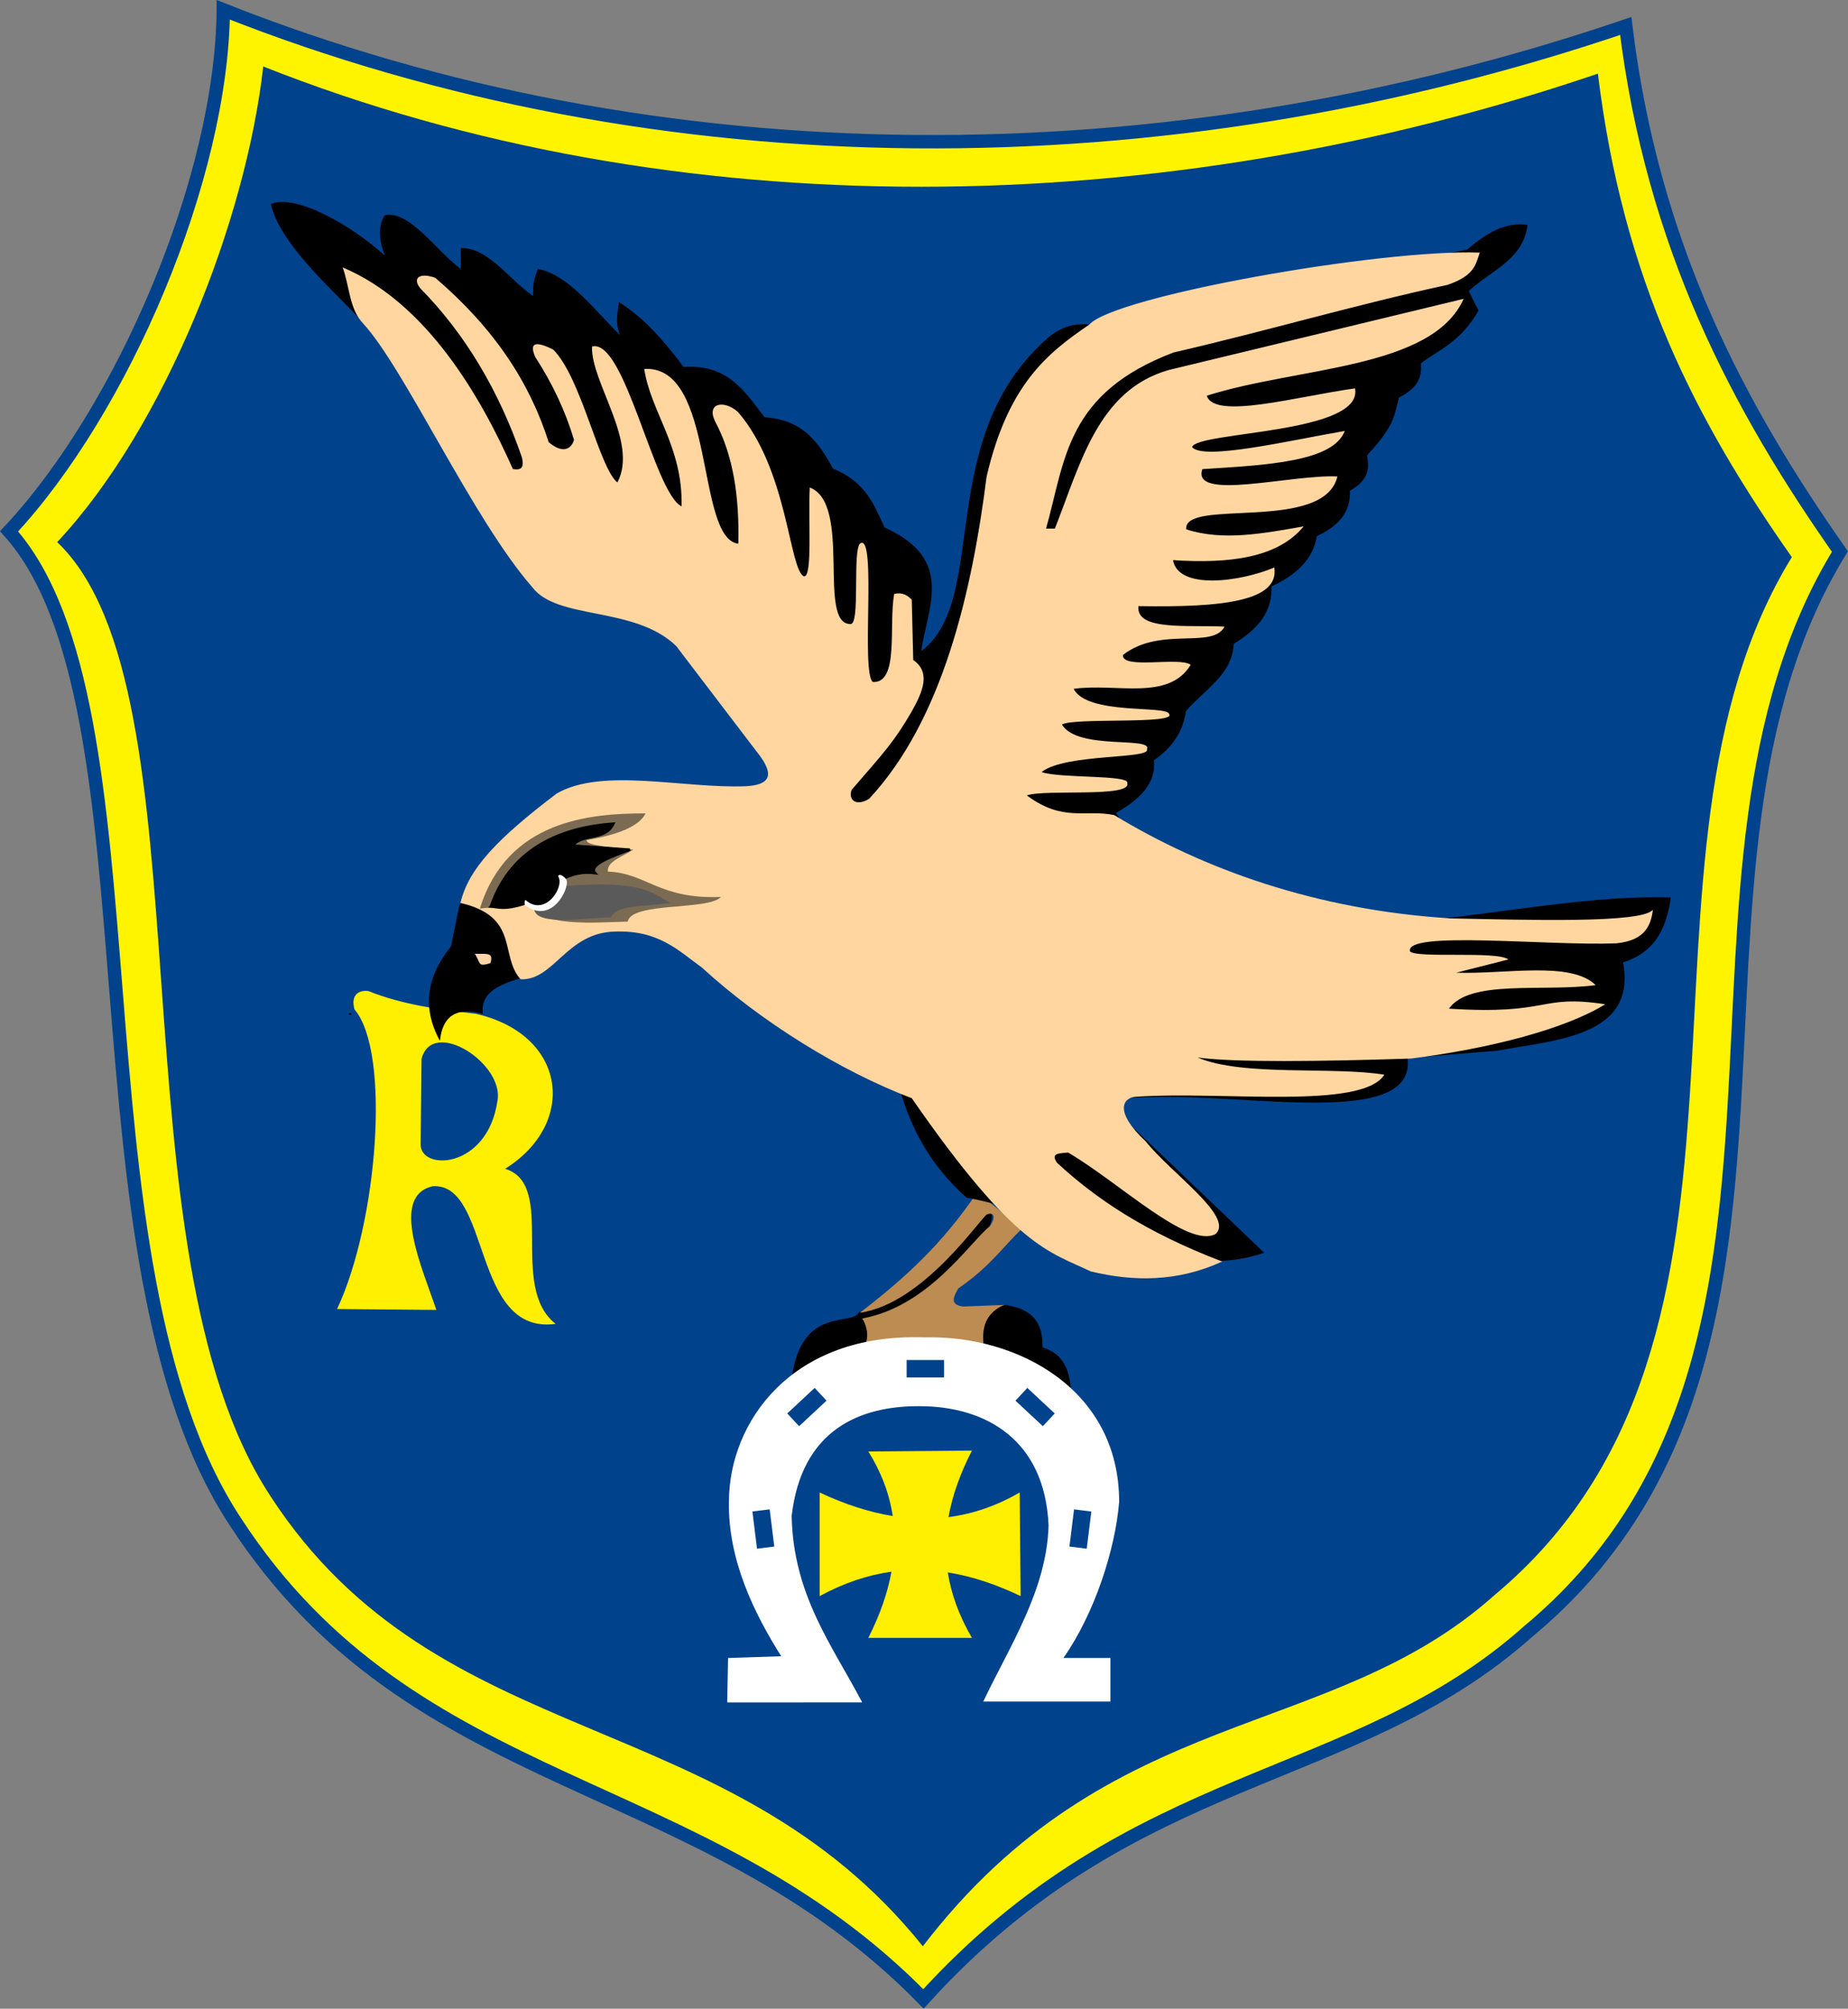
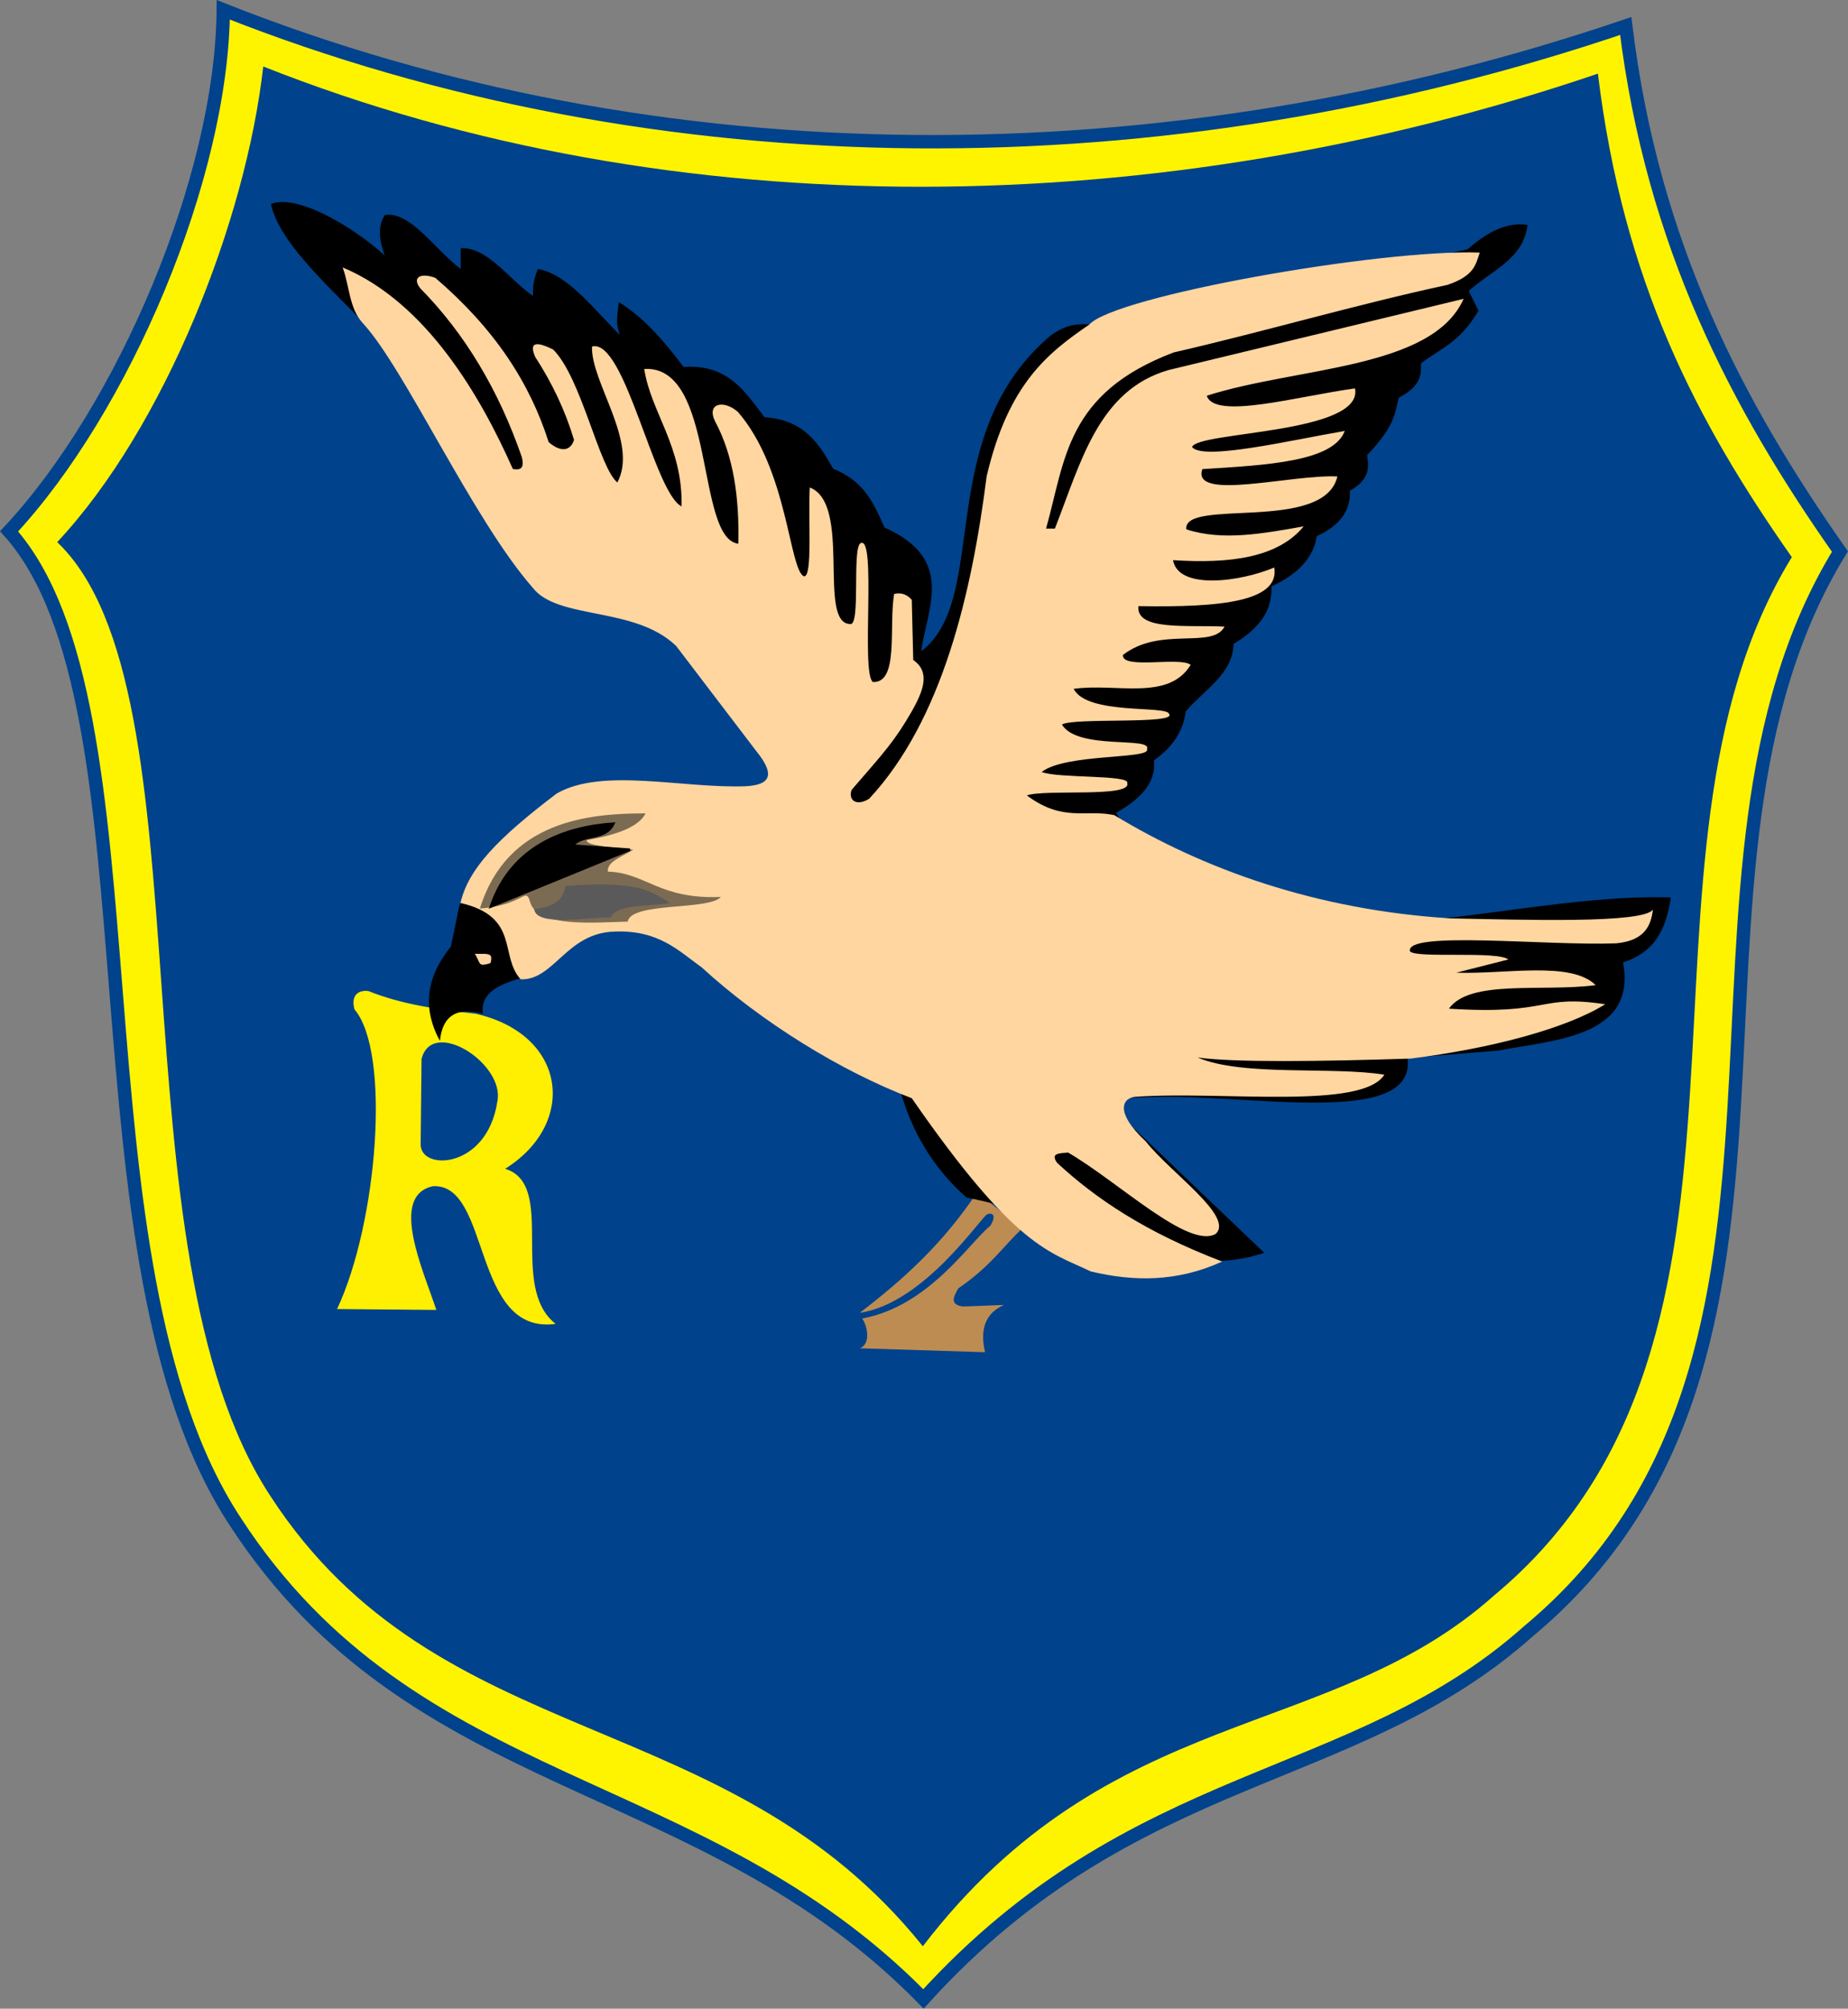
<svg xmlns="http://www.w3.org/2000/svg" xmlns:ns1="http://sodipodi.sourceforge.net/DTD/sodipodi-0.dtd" xmlns:ns2="http://www.inkscape.org/namespaces/inkscape" id="svg2" ns1:version="0.32" ns2:version="1.1.2 (b8e25be833, 2022-02-05)" width="554.926pt" height="603.008pt" ns1:docname="POL_Ropczyce_COA.svg" version="1.0">
  <rect width="100%" height="100%" fill="#808080" stroke="none" />
  <defs id="defs5" />
  <g id="g2316" transform="matrix(1.008,0,0,1.008,-7.692,-9.69)">
    <g transform="translate(-3.211,6)" id="g2204">
      <path style="fill:#fff400;fill-opacity:1;fill-rule:evenodd;stroke:#00428c;stroke-width:5.315;stroke-linecap:butt;stroke-linejoin:miter;stroke-miterlimit:4;stroke-dasharray:none;stroke-opacity:1" d="M 377.634,797.341 C 461.647,704.76 548.491,713.374 618.056,651.255 749.159,542.092 663.257,350.204 741.667,222.629 701.289,165.082 667.231,101.214 656.584,13.935 473.17,76.274 272.892,76.202 99.531,7.514 99.06,74.022 59.756,166.225 14.448,214.603 c 62.115,69.111 21.415,289.479 89.899,393.308 71.089,109.262 184.901,99.084 273.287,189.43 z" id="path1327" ns1:nodetypes="cccccccc" />
      <path ns1:nodetypes="cccccccc" id="path2202" d="M 377.392,776.445 C 451.906,679.268 538.78,695.657 604.381,637.077 728.014,534.134 648.612,345.153 722.555,224.847 684.477,170.579 655.571,115.166 645.53,32.86 472.566,91.647 278.884,94.79 115.401,30.015 108.536,91.129 76.287,173.262 33.561,218.883 c 61.787,58.752 20.194,281.012 84.777,378.925 67.038,103.036 181.349,81.806 259.055,178.637 z" style="fill:#00428c;fill-opacity:1;fill-rule:evenodd;stroke:none;stroke-width:5.012;stroke-linecap:butt;stroke-linejoin:miter;stroke-miterlimit:4;stroke-dasharray:none;stroke-opacity:1" />
    </g>
-     <path id="path2217" d="m 393.69,585.625 -41.156,0.344 c 4.99,8.011 8.323,16.526 9.688,25.625 -9.148,-1.471 -18.807,-4.53 -29.031,-9.344 v 41.156 c 9.816,-5.327 19.294,-8.41 28.531,-9.688 -1.517,8.302 -4.513,17.032 -9.188,26.281 h 41.156 c -5.206,-8.937 -8.265,-17.58 -9.594,-26 9.871,1.555 19.49,4.889 28.938,9.406 L 412.659,602.25 c -8.825,5.121 -18.224,8.487 -28.281,9.781 1.595,-8.998 4.888,-17.785 9.312,-26.406 z" style="fill:#ffef00;fill-opacity:1;fill-rule:evenodd;stroke:none;stroke-width:1px;stroke-linecap:butt;stroke-linejoin:miter;stroke-opacity:1" />
    <g transform="translate(-789.053)" id="g2301">
-       <path style="fill:#000000;fill-opacity:1;fill-rule:evenodd;stroke:none;stroke-width:1px;stroke-linecap:butt;stroke-linejoin:miter;stroke-opacity:1" d="m 1185.762,492.435 c -10.586,14.374 -27.65,36.288 -47.868,38.17 -2.237,5.816 -22.487,-2.74 -26.594,25.342 l 52.769,-9.269 57.986,14.901 c -0.533,-8.137 -3.252,-14.574 -11.263,-16.895 -0.066,-6.502 -0.905,-14.822 -14.705,-16.895 l -15.643,4.38 c -8.677,1.189 -39.88,7.155 -38.078,3.507 25.255,-7.387 32.419,-24.079 47.151,-38.861 2.821,-5.578 -0.143,-8.916 -3.754,-4.38 z" id="path2297" ns1:nodetypes="ccccccccccc" />
      <path style="fill:#bd8c52;fill-opacity:1;fill-rule:evenodd;stroke:none;stroke-width:1px;stroke-linecap:butt;stroke-linejoin:miter;stroke-opacity:1" d="m 1195.461,527.789 c -6.91,3.053 -9.774,9.047 -7.509,18.772 l -49.746,-1.564 c 4.46,-1.708 3.058,-8.811 0.932,-11.822 26.512,-4.871 42.523,-30.092 50.839,-36.763 2.442,-3.712 1.329,-5.537 -1.166,-4.621 -2.305,0.847 -24.941,35.357 -50.606,39.126 17.697,-13.596 32.796,-27.303 46.617,-47.869 l 17.833,14.392 c -8.136,7.874 -12.769,15.164 -25.342,23.778 -1.74,3.187 -3.691,6.445 1.877,7.196 z" id="path2299" ns1:nodetypes="cccccscccccc" />
    </g>
-     <path d="m 350.099,685.614 c -11.943,-22.703 -27.398,-42.624 -28.022,-74.034 3.951,-34.4 27.291,-43.745 50.855,-43.59 26.253,0.04 49.713,13.269 51.201,47.395 -0.799,25.813 -15.378,47.622 -25.946,69.882 l 50.509,-10e-6 -1e-4,-17.298 -18.681,-1e-5 c 12.334,-17.533 20.578,-42.962 22.141,-61.925 0.088,-44.536 -40.118,-66.406 -77.493,-65.385 -52.729,-1.813 -77.382,33.715 -77.493,65.039 -0.5,23.224 10.04,44.573 20.757,61.58 l -21.103,0.692 -0.346,17.644 z m 17.644,-135.959 h 14.876 v 6.919 h -14.876 z m -47.411,21.222 10.882,-10.143 4.718,5.061 -10.882,10.143 z m 106.24,2.8e-4 -10.882,-10.143 -4.718,5.061 10.882,10.143 z m 12.707,53.699 1.831,-14.763 -6.866,-0.852 -1.831,14.763 z m -130.963,-2.9e-4 -1.831,-14.763 6.866,-0.852 1.831,14.763 z" style="fill:#ffffff;fill-opacity:1;fill-rule:evenodd;stroke:none;stroke-width:1px;stroke-linecap:butt;stroke-linejoin:miter;stroke-opacity:1" id="path2224" />
    <g transform="translate(-789.123)" id="g2272">
-       <path style="fill:none;fill-opacity:0.75;fill-rule:evenodd;stroke:#000000;stroke-width:1px;stroke-linecap:butt;stroke-linejoin:miter;stroke-opacity:1" d="m 935.801,411.965 c 0,0.115 0,0.231 0,0 z" id="path2208" />
      <path id="path2210" style="fill:#ffef00;fill-opacity:1;fill-rule:evenodd;stroke:none;stroke-width:1px;stroke-linecap:butt;stroke-linejoin:miter;stroke-opacity:1" d="m 937.552,410.411 c -1.591,-5.858 1.819,-7.752 5.535,-7.265 13.058,5.251 27.671,7.39 42.552,8.995 36.296,8.219 40.584,43.568 11.762,61.58 20.705,6.349 1.122,46.833 20.065,61.58 -33.442,4.613 -25.648,-55.995 -48.779,-54.66 -17.331,3.815 -4.027,32.854 1.384,49.125 l -39.439,-0.346 c 16.085,-34.168 21.473,-101.925 6.919,-119.008 z m 26.638,19.719 -0.346,33.557 c -0.662,10.974 26.286,10.519 30.444,-16.606 3.225,-15.003 -25.855,-33.715 -30.098,-16.952 z" />
      <path style="fill:#000000;fill-opacity:1;fill-rule:evenodd;stroke:none;stroke-width:1px;stroke-linecap:butt;stroke-linejoin:miter;stroke-opacity:1" d="m 941.331,137.825 c -15.713,-16.068 -33.665,-32.36 -36.972,-47.188 9.638,-4.075 31.134,7.783 45.242,20.432 -2.849,-7.488 -2.329,-12.449 0,-16.054 10.054,-1.74 20.108,13.902 30.162,21.405 v -8.27 c 10.703,-0.487 19.166,12.462 28.702,18.973 -0.182,-5.229 0.857,-8.015 1.946,-10.702 11.816,2.093 21.988,15.703 32.594,26.27 -2.12,-5.357 -0.75,-8.97 -0.486,-13.135 10.175,6.224 18.173,15.713 25.783,25.783 17.728,-1.255 24.397,9.931 32.107,19.946 15.715,1.006 21.698,10.527 27.243,20.432 12.899,5.174 16.325,14.408 20.432,23.351 28.187,12.646 16.976,31.597 14.594,49.134 27.767,-21.098 4.216,-85.62 51.566,-125.511 4.28,-2.843 8.766,-5.509 18.376,-3.783 l 147.025,-30.27 c 7.409,-6.464 15.139,-11.003 23.837,-9.73 -1.635,13.88 -14.733,18.208 -23.351,26.27 l 3.892,7.784 c -7.622,12.96 -15.243,15.036 -22.864,20.918 0.197,4.54 -0.049,9.081 -8.757,13.621 -1.782,6.1 -1.041,10.623 -12.648,22.864 0.725,4.703 1.338,9.405 -6.811,14.108 0.277,7.164 -3.056,13.425 -13.135,18 -1.397,8.621 -7.521,15.216 -18,19.946 0.119,7.621 -2.338,15.243 -15.081,22.864 -0.227,11.967 -11.736,18.294 -18.973,26.756 -0.973,7.784 -5.189,14.27 -12.648,19.459 0.938,9.21 -5.694,15.581 -15.081,20.918 47.481,75.829 145.619,31.131 220.374,33.567 -1.906,13.62 -7.18,22.046 -18.973,25.783 5.643,29.869 -27.856,30.76 -49.62,35.026 l -35.999,2.919 c 3.676,28.205 -64.036,13.894 -102.647,15.567 l -18.486,0.486 64.215,61.296 c -36.552,12.673 -78.809,-14.594 -118.214,-21.891 -13.579,-12.041 -21.765,-26.394 -26.27,-42.323 l -97.295,-65.674 -27.729,0.486 -24.324,19.946 c -9.157,2.588 -17.579,5.634 -16.54,14.594 -10.133,-2.8 -15.974,0.531 -17.027,10.702 -7.213,-13.153 -5.27,-25.602 4.378,-37.459 l 3.405,-16.54 25.297,-28.702 30.162,-12.162 80.755,-1.946 -49.621,-74.431 -49.134,-10.702 -65.188,-99.241 z" id="path2243" ns1:nodetypes="cccccccccccccccccccccccccccccccccccccccccccccccccccccc" />
      <path id="path2247" style="fill:#ffd6a0;fill-opacity:1;fill-rule:evenodd;stroke:none;stroke-width:1px;stroke-linecap:butt;stroke-linejoin:miter;stroke-opacity:1" d="m 1239.355,333.3 c 35.404,21.479 80.221,37.661 133.498,40.987 29.439,0.583 76.659,2.104 80.448,-3.498 -0.745,5.891 -2.825,12.296 -14.574,13.408 -27.302,1.069 -84.129,-5.164 -81.905,3.206 2.649,2.851 34.712,-0.307 39.058,3.206 l -20.695,5.247 c 19.498,0.688 45.603,-4.759 55.38,4.955 -21.473,2.771 -49.913,-2.401 -58.295,9.327 40.798,2.614 35.311,-5.787 62.084,-1.749 -15.53,9.622 -45.066,17.52 -77.241,21.569 -35.422,1.152 -70.185,1.618 -84.68,-0.435 17.634,7.65 53.998,3.485 74.186,6.847 -8.906,14.036 -64.224,6.395 -98.519,8.744 -5.127,0.142 -9.299,5.561 3.789,17.78 9.796,12.423 35.274,29.864 27.69,36.726 -10.96,5.958 -38.457,-20.608 -58.587,-32.354 -3.028,0.378 -7.272,-0.003 -4.372,4.081 15.255,14.129 35.028,27.544 65.582,39.204 -17.877,8.205 -35.264,7.977 -52.174,3.935 -16.52,-7.904 -29.907,-9.255 -71.12,-68.788 -28.318,-10.768 -59.873,-30.367 -83.362,-51.883 -9.384,-6.74 -17.144,-14.957 -34.686,-14.282 -19.14,0.486 -24.019,19.461 -37.309,18.946 -8.54,-9.373 -0.185,-24.827 -23.901,-30.314 3.161,-13.578 14.598,-25.513 38.183,-43.43 18.167,-10.508 50.133,-1.949 75.201,-2.915 8.385,-0.513 12.686,-3.438 4.081,-13.991 l -31.771,-41.681 c -16.513,-15.994 -47.182,-10.177 -57.129,-23.318 -23.747,-27.153 -50.779,-87.039 -67.371,-104.912 -5.396,-5.813 -5.192,-14.481 -7.991,-22.117 33.416,14.031 54.926,51.44 67.607,80.061 2.599,0.397 4.788,0.219 3.558,-4.744 -9.194,-26.586 -22.583,-48.978 -40.327,-67.014 -3.374,-4.242 -0.092,-6.339 5.951,-4.171 23.777,20.398 37.543,41.758 45.051,65.255 5.144,4.397 8.792,3.23 10.062,-0.895 -3.527,-11.772 -8.763,-22.691 -15.399,-32.909 -2.614,-5.974 0.412,-6.309 7.117,-2.965 11.181,11.066 18.181,46.818 25.501,52.781 8.504,-16.011 -10.526,-39.673 -10.082,-53.967 13.024,-3.571 24.596,58.043 35.583,63.456 0.535,-23.853 -12.266,-37.414 -14.826,-54.56 28.534,-1.71 20.335,67.358 37.362,69.386 0.441,-18.294 -1.9,-34.919 -9.217,-48.558 -3.572,-7.298 3.451,-8.698 9.036,-3.789 19.881,22.889 20.34,62.612 26.233,65.291 3.531,0.635 1.615,-23.243 2.332,-35.269 16.866,6.495 2.932,53.998 16.031,54.215 4.269,0.949 0.699,-29.751 4.081,-32.062 6.567,-3.758 0.097,51.591 4.955,55.089 10.508,0.517 6.214,-22.402 8.453,-34.977 2.332,-0.521 4.664,-0.239 6.995,2.332 l 0.583,23.901 c 7.033,4.874 3.877,12.465 -0.583,20.403 -6.884,11.895 -10.9,16.181 -23.901,31.188 -1.434,4.111 1.929,6.662 6.995,3.498 29.032,-31.213 40.727,-81.492 46.636,-127.958 8.63,-37.019 24.561,-49.211 40.807,-60.336 9.865,-11.224 115.272,-30.007 155.065,-28.565 -1.654,4.81 -2.106,9.176 -12.825,12.825 -35.323,7.566 -73.373,18.716 -108.721,26.816 -42.816,16.202 -43.019,42.544 -50.717,69.954 h 3.498 c 10.201,-25.845 17.143,-54.948 45.179,-62.959 l 117.174,-28.273 c -12.459,28.035 -66.097,27.001 -102.017,38.475 3.121,9.639 35.811,0.269 58.878,-2.915 3.563,18.162 -62.976,17.058 -64.708,23.318 4.476,5.434 38.801,-2.658 60.627,-6.412 -4.542,12.205 -30.816,13.545 -56.546,15.157 -4.521,12.917 35.681,1.982 53.632,2.915 -5.291,22.521 -61.245,8.42 -60.044,20.986 14.518,4.747 30.607,1.644 46.636,-1.166 -10.2,12.45 -29.302,14.886 -51.883,13.408 2.122,12.008 26.927,8.559 40.224,2.915 2.136,13.348 -20.489,15.933 -53.97,15.344 -1.02,9.88 19.396,7.393 34.217,8.134 -4.814,9.124 -25.515,-0.268 -40.366,11.254 -0.53,5.902 22.575,0.577 26.91,3.914 -8.854,14.527 -29.532,7.159 -46.482,9.541 5.385,10.598 37.327,6.382 37.919,10.03 3.138,4.159 -38.409,1.305 -42.568,4.159 6.215,10.315 36.06,4.576 33.761,9.786 1.749,4.032 -32.32,1.604 -41.834,9.052 6.834,2.593 35.231,1.019 34.005,4.404 1.914,5.889 -32.836,2.314 -39.877,4.893 14.487,10.75 23.215,5.376 34.739,7.829 z" ns1:nodetypes="ccccccccccccccccccccccccccccccscccccccccccccccccccccccccccccccccccccccccccccccccccccccccc" />
      <path style="fill:#ffd6a5;fill-opacity:1;fill-rule:evenodd;stroke:#000000;stroke-width:1px;stroke-linecap:butt;stroke-linejoin:miter;stroke-opacity:1" d="m 984.376,387.803 c 3.141,4.232 1.296,6.744 7.614,4.623 1.817,-5.894 -2.717,-4.225 -7.614,-4.623 z" id="path2264" ns1:nodetypes="ccc" />
      <path style="fill:#7b6b52;fill-opacity:1;fill-rule:evenodd;stroke:none;stroke-width:1px;stroke-linecap:butt;stroke-linejoin:miter;stroke-opacity:1" d="m 987.367,370.399 c 10.834,-35.015 43.63,-37.831 65.806,-37.798 -2.494,5.05 -10.744,8.455 -23.386,10.605 -0.35,2.355 10.808,2.791 18.491,3.807 -4.113,2.684 -10.583,4.694 -10.061,8.702 15.217,0.522 20.305,11.068 44.868,10.061 -4.693,5.419 -35.63,1.905 -36.982,9.789 -12.533,0.276 -35.808,2.572 -38.768,-7.715 -1.863,-6.475 -2.126,1.091 -19.969,2.549 z" id="path2270" ns1:nodetypes="cccccccsc" />
      <path style="fill:#5a5a5a;fill-opacity:1;fill-rule:evenodd;stroke:none;stroke-width:1px;stroke-linecap:butt;stroke-linejoin:miter;stroke-opacity:1" d="m 1008.948,370.619 c 7.636,-1.02 11.294,-3.102 12.41,-9.193 30.913,-2.392 34.687,2.839 41.605,6.798 -11.531,1.491 -21.286,0.656 -23.658,5.71 -9.136,-0.099 -29.626,3.71 -30.357,-3.315 z" id="path2268" ns1:nodetypes="ccccc" />
-       <path style="fill:#000000;fill-opacity:1;fill-rule:evenodd;stroke:#000000;stroke-width:1px;stroke-linecap:butt;stroke-linejoin:miter;stroke-opacity:1" d="m 991.718,369.584 c 8.288,-24.213 29.624,-31.576 48.675,-32.903 -3.189,6.845 -11.952,3.751 -16.316,8.702 l 22.842,1.632 c -6.926,2.626 -16.681,6.014 -13.766,9.296 -5.099,-0.666 -8.891,0.386 -12.571,2.152 0.627,4.375 -9.827,14.961 -15.039,7.838 -2.752,3.562 0,0.971 -0.501,2.196 -8.175,2.496 -9.879,1.294 -13.324,1.088 z" id="path2266" ns1:nodetypes="ccccccccc" />
+       <path style="fill:#000000;fill-opacity:1;fill-rule:evenodd;stroke:#000000;stroke-width:1px;stroke-linecap:butt;stroke-linejoin:miter;stroke-opacity:1" d="m 991.718,369.584 c 8.288,-24.213 29.624,-31.576 48.675,-32.903 -3.189,6.845 -11.952,3.751 -16.316,8.702 l 22.842,1.632 z" id="path2266" ns1:nodetypes="ccccccccc" />
    </g>
-     <path ns1:nodetypes="scscs" id="path2295" d="m 232.661,359.065 c 1.241,3.473 -5.992,17.994 -16.575,9.877 -0.231,-0.804 0.012,-2.185 0.38,-1.868 7.884,6.804 15.62,-5.574 12.841,-9.518 0.619,-1.557 3.069,0.711 3.354,1.509 z" style="fill:#ffffff;fill-opacity:1;fill-rule:evenodd;stroke:none;stroke-width:1px;stroke-linecap:butt;stroke-linejoin:miter;stroke-opacity:1" />
  </g>
</svg>